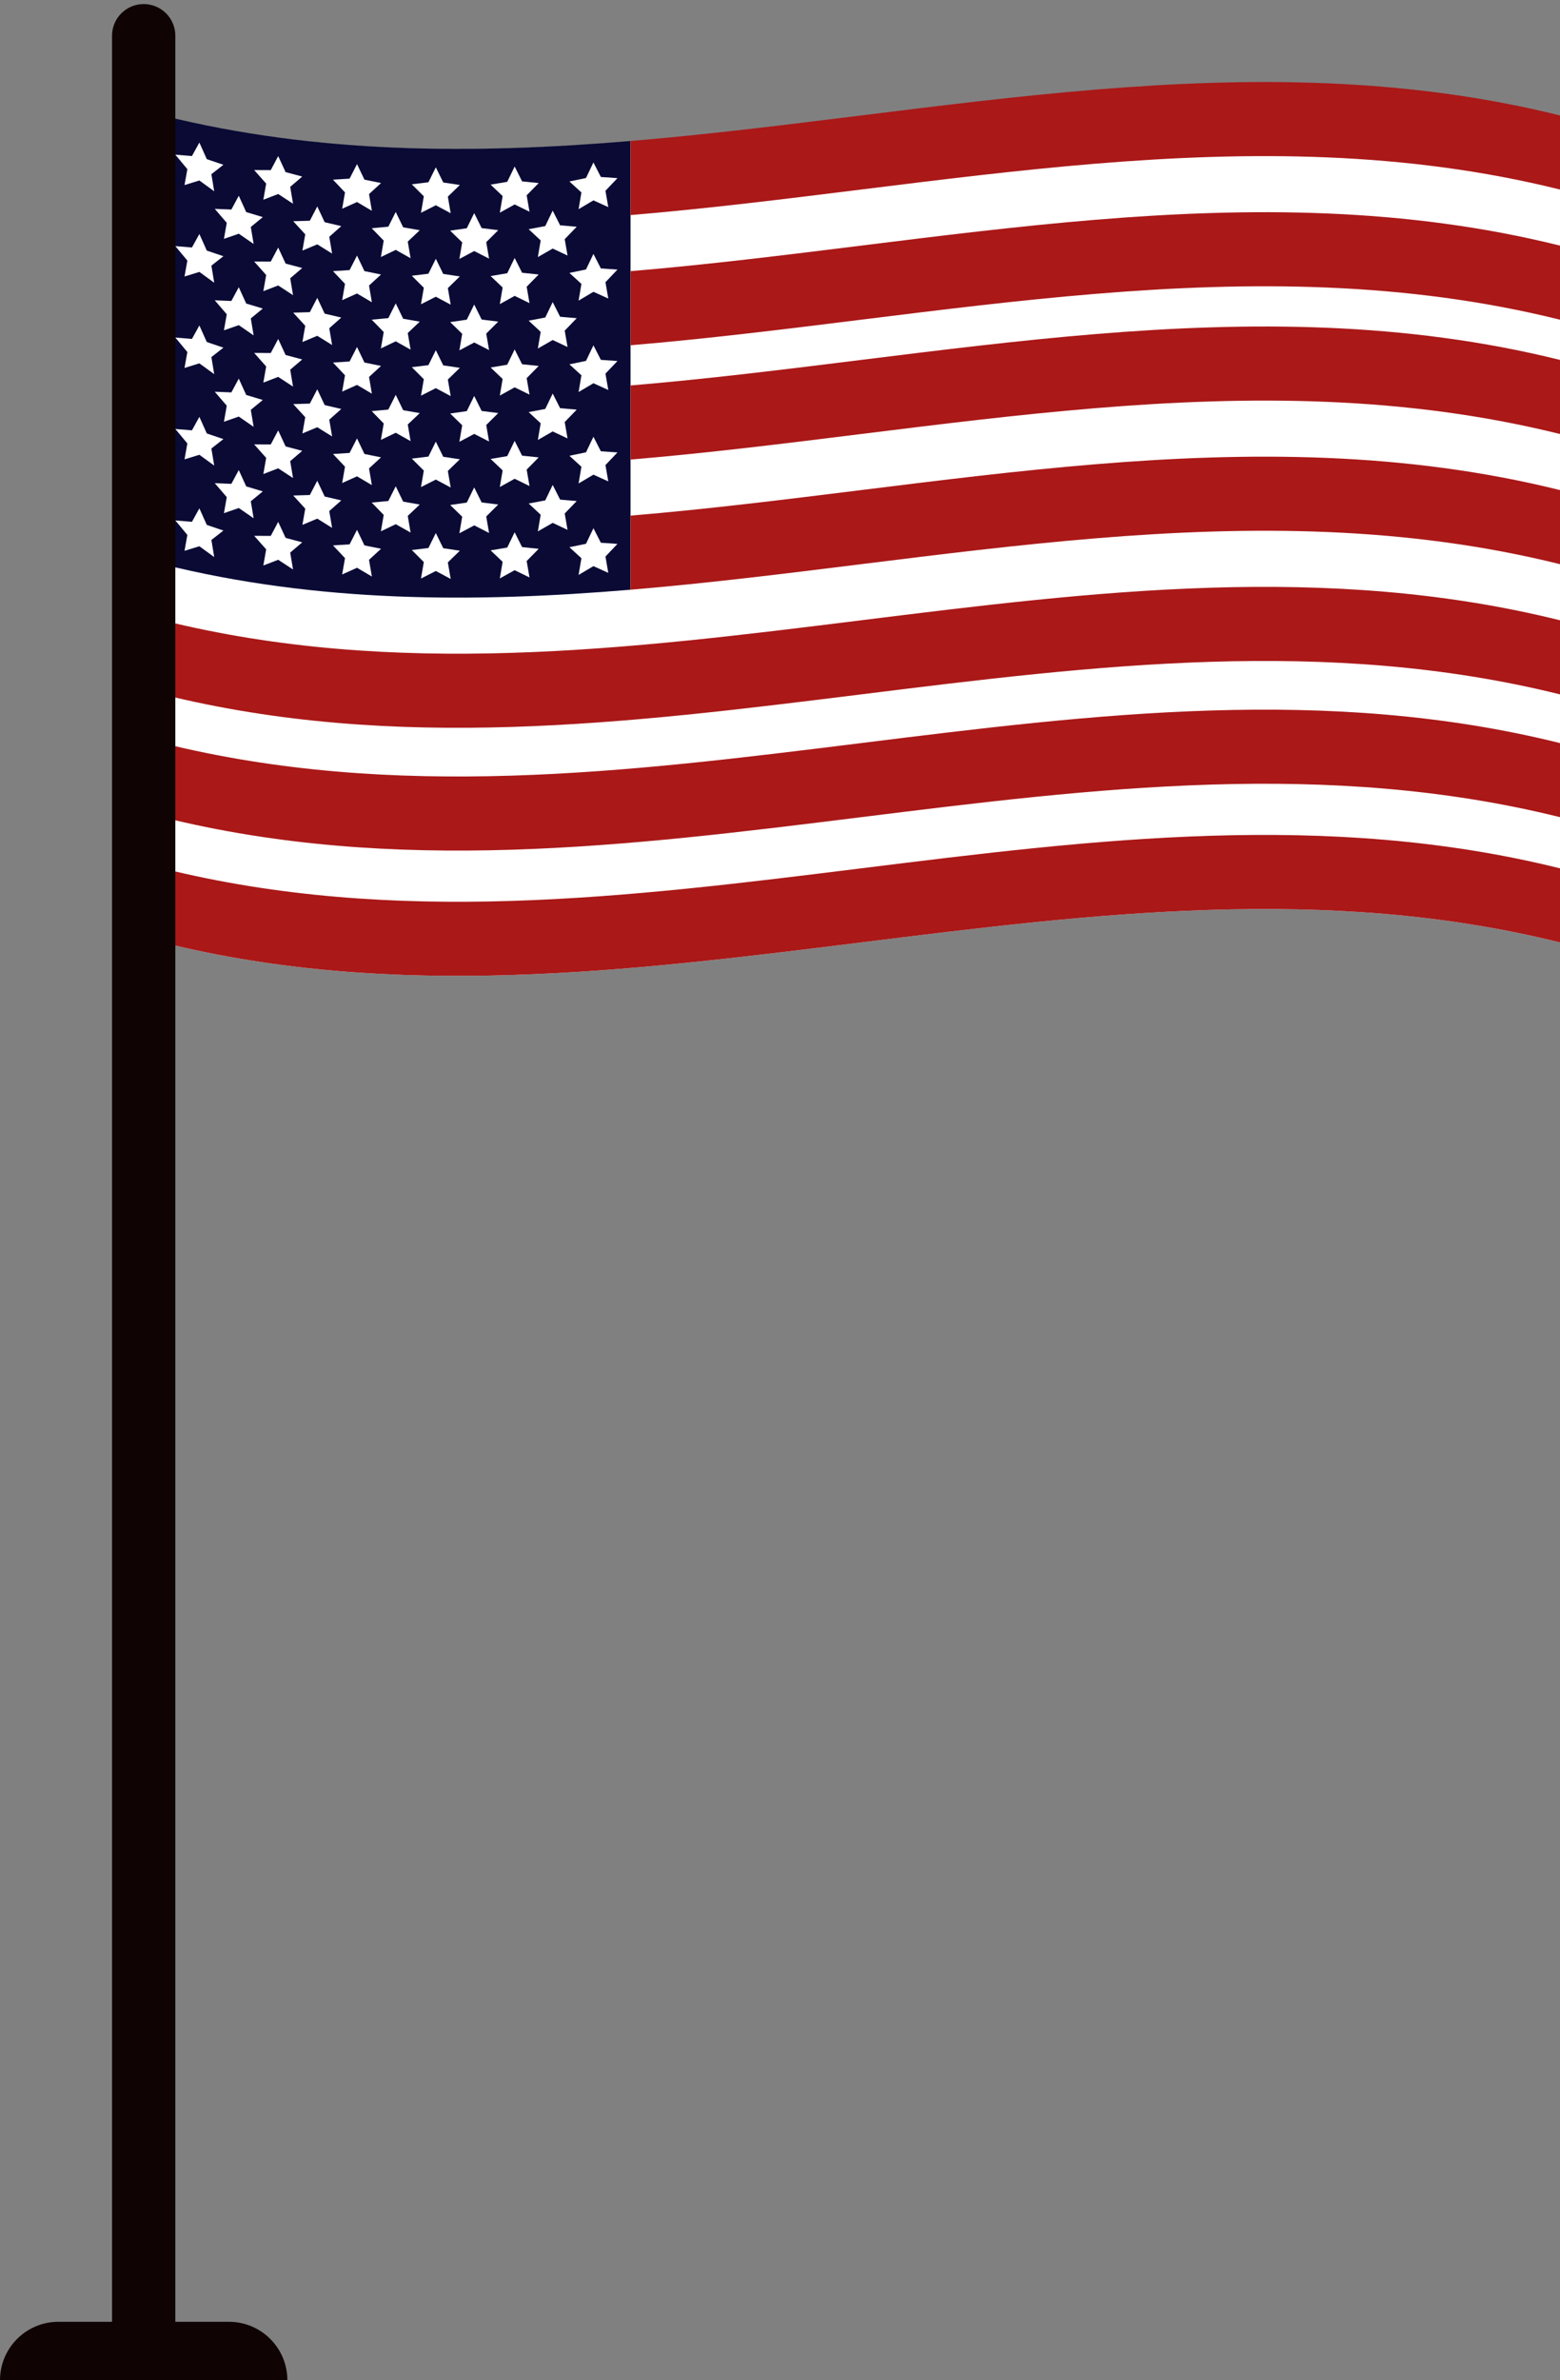
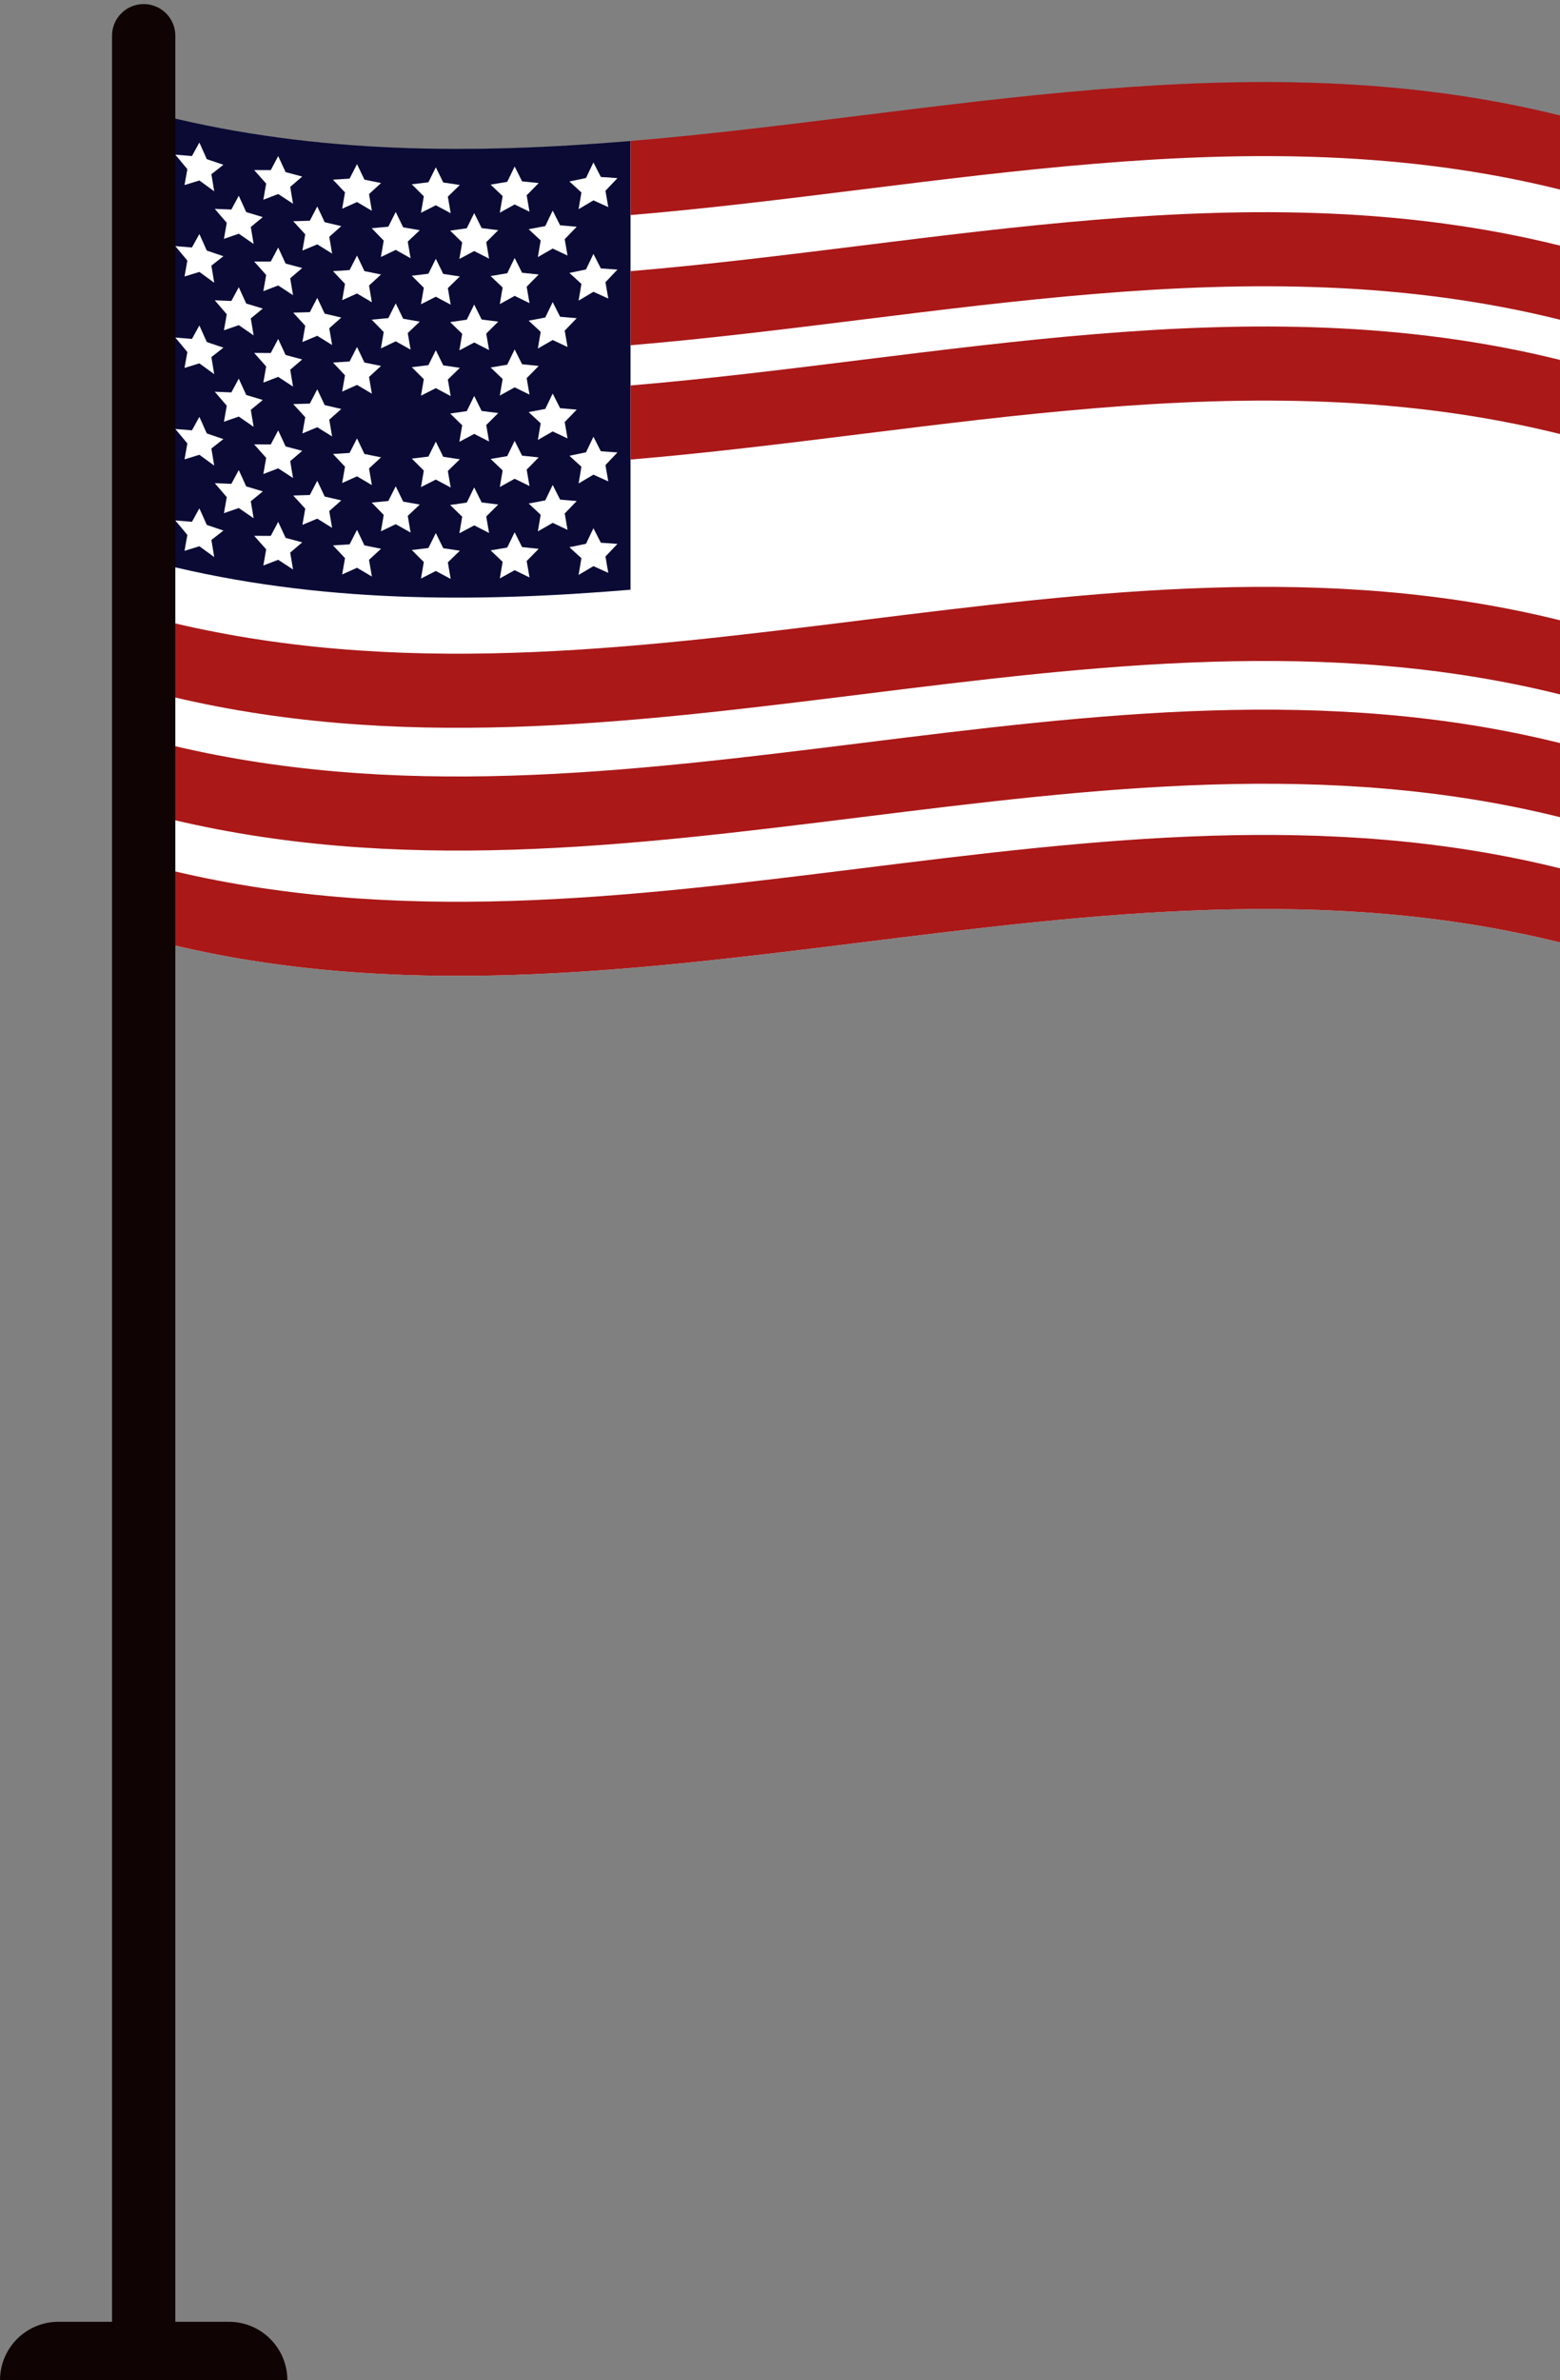
<svg xmlns="http://www.w3.org/2000/svg" enable-background="new 0 0 8000 7000" height="6261.3" id="Livello_1" preserveAspectRatio="xMidYMid meet" version="1.1" viewBox="1947.6 364.0 4104.8 6261.3" width="4104.8" x="0px" xml:space="preserve" y="0px" zoomAndPan="magnify">
  <rect x="1947.6" y="364.0" width="4104.8" height="6261.3" fill="#808080" stroke="none" />
  <g>
    <g>
      <g id="change1_1">
        <path d="m6052.4 2843.1c-1225.9-304.56-2451.8 304.56-3677.8 0v-2174.5c1225.9 304.56 2451.8-304.56 3677.8 0v2174.5z" fill="#fff" />
      </g>
      <g id="change2_1">
        <path d="m3606.7 1915.3c-410.69 34.351-821.38 34.86-1232.1-67.169v-1180.4c410.69 102.03 821.38 101.52 1232.1 67.17v1180.4z" fill="#0A0A35" />
      </g>
      <g id="change1_2">
        <path d="m2472.2 739.04c6.512 14.564 13.024 29.102 19.537 43.617 14.563 5.064 29.128 10.009 43.691 14.836-10.538 8.311-21.077 16.56-31.615 24.746 2.488 14.996 4.976 29.988 7.463 44.978-13.026-9.389-26.05-18.873-39.076-28.456-13.024 4.113-26.051 8.129-39.076 12.045 2.488-13.944 4.976-27.892 7.463-41.843-10.538-12.613-21.075-25.292-31.613-38.036 14.563 1.301 29.126 2.476 43.69 3.526 6.5-11.79 13-23.6 19.5-35.43z" fill="#fff" />
      </g>
      <g id="change1_3">
        <path d="m2679.6 774.66c6.513 14.076 13.026 28.131 19.539 42.163 14.563 3.987 29.124 7.869 43.687 11.648-10.538 9.068-21.075 18.084-31.613 27.043 2.487 14.814 4.976 29.625 7.463 44.433-13.024-8.438-26.05-16.96-39.075-25.566-13.025 5.088-26.052 10.09-39.077 15.004 2.488-14.135 4.976-28.271 7.463-42.413-10.537-11.809-21.074-23.676-31.612-35.601 14.563 0.168 29.126 0.225 43.688 0.173 6.4-12.26 13-24.56 19.5-36.87z" fill="#fff" />
      </g>
      <g id="change1_4">
        <path d="m2887 795.73c6.514 13.65 13.027 27.281 19.539 40.894 14.563 3.048 29.126 6.006 43.688 8.874-10.536 9.728-21.075 19.409-31.612 29.042 2.487 14.655 4.975 29.307 7.463 43.956-13.026-7.609-26.051-15.29-39.078-23.046-13.025 5.939-26.05 11.805-39.076 17.593 2.488-14.301 4.976-28.605 7.464-42.913-10.538-11.104-21.076-22.26-31.613-33.466 14.563-0.824 29.125-1.748 43.688-2.765 6.4-12.68 13-25.41 19.5-38.15z" fill="#fff" />
      </g>
      <g id="change1_5">
        <path d="m3094.4 804.23c6.513 13.286 13.026 26.556 19.539 39.812 14.563 2.247 29.126 4.418 43.689 6.515-10.538 10.286-21.075 20.534-31.613 30.741 2.487 14.52 4.974 29.036 7.462 43.55-13.025-6.904-26.052-13.869-39.077-20.897-13.025 6.668-26.051 13.273-39.077 19.814 2.488-14.445 4.976-28.893 7.464-43.343-10.537-10.501-21.075-21.044-31.613-31.63 14.563-1.682 29.126-3.446 43.689-5.291 6.4-13.08 12.9-26.17 19.5-39.27z" fill="#fff" />
      </g>
      <g id="change1_6">
        <path d="m3301.8 802.12c6.513 12.983 13.024 25.955 19.537 38.913 14.563 1.585 29.126 3.107 43.688 4.569-10.538 10.744-21.077 21.458-31.614 32.14 2.488 14.407 4.976 28.813 7.464 43.217-13.025-6.323-26.051-12.695-39.075-19.118-13.025 7.273-26.053 14.494-39.077 21.661 2.488-14.564 4.975-29.131 7.462-43.7-10.537-9.996-21.074-20.028-31.611-30.095 14.563-2.399 29.126-4.867 43.688-7.4 6.4-13.38 12.9-26.78 19.5-40.18z" fill="#fff" />
      </g>
      <g id="change1_7">
        <path d="m3509.1 791.36c6.513 12.744 13.024 25.477 19.537 38.201 14.563 1.06 29.127 2.071 43.689 3.038-10.538 11.103-21.075 22.184-31.613 33.239 2.487 14.319 4.975 28.637 7.463 42.953-13.025-5.865-26.052-11.767-39.076-17.71-13.026 7.753-26.05 15.467-39.076 23.14 2.487-14.661 4.975-29.324 7.462-43.988-10.538-9.592-21.074-19.211-31.612-28.858 14.563-2.979 29.125-6.013 43.688-9.097 6.5-13.62 13-27.26 19.5-40.91z" fill="#fff" />
      </g>
      <g id="change1_8">
        <path d="m2575.9 879.05c6.514 14.313 13.027 28.603 19.54 42.869 14.563 4.508 29.125 8.903 43.687 13.188-10.537 8.702-21.074 17.347-31.612 25.932 2.487 14.902 4.975 29.802 7.463 44.697-13.025-8.897-26.051-17.885-39.077-26.965-13.025 4.616-26.051 9.14-39.076 13.57 2.487-14.042 4.977-28.089 7.464-42.138-10.538-12.198-21.075-24.458-31.613-36.78 14.563 0.718 29.126 1.316 43.689 1.799 6.5-12 13-24.05 19.5-36.14z" fill="#fff" />
      </g>
      <g id="change1_9">
        <path d="m2782.4 907.06c6.513 13.857 13.024 27.694 19.538 41.513 14.563 3.505 29.126 6.91 43.688 10.221-10.537 9.407-21.075 18.765-31.612 28.07 2.486 14.733 4.973 29.462 7.462 44.189-13.025-8.011-26.052-16.101-39.076-24.271-13.024 5.525-26.05 10.972-39.075 16.334 2.487-14.221 4.975-28.444 7.463-42.671-10.538-11.448-21.077-22.949-31.615-34.505 14.563-0.342 29.126-0.786 43.689-1.334 6.4-12.38 13-24.89 19.5-37.43z" fill="#fff" />
      </g>
      <g id="change1_10">
        <path d="m2988.9 921.62c6.514 13.463 13.025 26.91 19.538 40.34 14.563 2.638 29.126 5.19 43.688 7.662-10.537 10.014-21.075 19.985-31.612 29.913 2.488 14.586 4.976 29.169 7.464 43.75-13.025-7.247-26.051-14.562-39.078-21.943-13.024 6.313-26.05 12.557-39.075 18.729 2.487-14.375 4.976-28.754 7.462-43.134-10.537-10.796-21.075-21.638-31.612-32.526 14.563-1.262 29.124-2.615 43.688-4.057 6.4-12.92 13-25.83 19.5-38.76z" fill="#fff" />
      </g>
      <g id="change1_11">
        <path d="m3195.4 924.67c6.513 13.132 13.025 26.249 19.538 39.352 14.563 1.907 29.127 3.745 43.689 5.516-10.538 10.521-21.076 21.008-31.614 31.458 2.487 14.462 4.976 28.923 7.464 43.381-13.025-6.606-26.052-13.266-39.077-19.984-13.025 6.978-26.052 13.898-39.077 20.76 2.488-14.508 4.976-29.016 7.464-43.527-10.537-10.242-21.075-20.523-31.612-30.844 14.563-2.048 29.125-4.173 43.687-6.369 6.4-13.31 13-26.56 19.5-39.82z" fill="#fff" />
      </g>
      <g id="change1_12">
        <path d="m3401.9 918.14c6.513 12.86 13.024 25.709 19.537 38.547 14.563 1.313 29.126 2.572 43.689 3.778-10.538 10.93-21.077 21.832-31.614 32.706 2.488 14.363 4.977 28.724 7.465 43.083-13.025-6.087-26.052-12.217-39.077-18.392-13.026 7.519-26.052 14.994-39.077 22.421 2.486-14.616 4.975-29.232 7.462-43.851-10.537-9.789-21.075-19.607-31.612-29.459 14.563-2.697 29.126-5.455 43.688-8.271 6.4-13.52 12.9-27.04 19.5-40.58z" fill="#fff" />
      </g>
      <g id="change1_13">
        <path d="m2472.2 979.57c6.512 14.564 13.024 29.103 19.537 43.616 14.563 5.066 29.128 10.01 43.691 14.837-10.538 8.312-21.077 16.561-31.615 24.747 2.488 14.996 4.976 29.988 7.463 44.977-13.026-9.39-26.05-18.874-39.076-28.456-13.024 4.113-26.051 8.129-39.076 12.044 2.488-13.943 4.976-27.891 7.463-41.842-10.538-12.613-21.075-25.292-31.613-38.036 14.563 1.301 29.126 2.475 43.69 3.525 6.5-11.7 13-23.5 19.5-35.33z" fill="#fff" />
      </g>
      <g id="change1_14">
        <path d="m2679.6 1015.2c6.513 14.076 13.026 28.131 19.539 42.164 14.563 3.988 29.124 7.87 43.687 11.648-10.538 9.069-21.075 18.084-31.613 27.044 2.487 14.813 4.976 29.624 7.463 44.431-13.024-8.438-26.05-16.958-39.075-25.566-13.025 5.089-26.052 10.091-39.077 15.004 2.488-14.134 4.976-28.271 7.463-42.412-10.537-11.809-21.074-23.676-31.612-35.601 14.563 0.168 29.126 0.226 43.688 0.173 6.4-12.2 13-24.5 19.5-36.8z" fill="#fff" />
      </g>
      <g id="change1_15">
        <path d="m2887 1036.3c6.514 13.65 13.027 27.281 19.539 40.895 14.563 3.049 29.126 6.007 43.688 8.875-10.536 9.728-21.075 19.409-31.612 29.043 2.487 14.654 4.975 29.306 7.463 43.955-13.026-7.609-26.051-15.291-39.078-23.047-13.025 5.94-26.05 11.806-39.076 17.594 2.488-14.301 4.976-28.605 7.464-42.912-10.538-11.105-21.076-22.26-31.613-33.466 14.563-0.826 29.125-1.749 43.688-2.767 6.4-12.8 13-25.5 19.5-38.2z" fill="#fff" />
      </g>
      <g id="change1_16">
        <path d="m3094.4 1044.8c6.513 13.286 13.026 26.556 19.539 39.811 14.563 2.248 29.126 4.419 43.689 6.516-10.538 10.286-21.075 20.534-31.613 30.741 2.487 14.519 4.974 29.035 7.462 43.55-13.025-6.904-26.052-13.869-39.077-20.896-13.025 6.667-26.051 13.272-39.077 19.813 2.488-14.445 4.976-28.893 7.464-43.342-10.537-10.501-21.075-21.044-31.613-31.63 14.563-1.682 29.126-3.446 43.689-5.291 6.4-13.1 12.9-26.2 19.5-39.3z" fill="#fff" />
      </g>
      <g id="change1_17">
        <path d="m3301.8 1042.6c6.513 12.983 13.024 25.954 19.537 38.914 14.563 1.585 29.126 3.106 43.688 4.569-10.538 10.745-21.077 21.459-31.614 32.14 2.488 14.407 4.976 28.813 7.464 43.216-13.025-6.322-26.051-12.694-39.075-19.118-13.025 7.273-26.053 14.494-39.077 21.662 2.488-14.564 4.975-29.132 7.462-43.7-10.537-9.996-21.074-20.027-31.611-30.095 14.563-2.399 29.126-4.867 43.688-7.401 6.4-13.4 12.9-26.7 19.5-40.2z" fill="#fff" />
      </g>
      <g id="change1_18">
        <path d="m3509.1 1031.9c6.513 12.743 13.024 25.477 19.537 38.2 14.563 1.061 29.127 2.072 43.689 3.039-10.538 11.104-21.075 22.184-31.613 33.239 2.487 14.318 4.975 28.636 7.463 42.951-13.025-5.864-26.052-11.767-39.076-17.709-13.026 7.754-26.05 15.468-39.076 23.14 2.487-14.66 4.975-29.323 7.462-43.987-10.538-9.592-21.074-19.211-31.612-28.858 14.563-2.979 29.125-6.013 43.688-9.098 6.5-13.5 13-27.2 19.5-40.8z" fill="#fff" />
      </g>
      <g id="change1_19">
        <path d="m2575.9 1119.6c6.514 14.313 13.027 28.602 19.54 42.868 14.563 4.509 29.125 8.904 43.687 13.189-10.537 8.703-21.074 17.348-31.612 25.933 2.487 14.903 4.975 29.802 7.463 44.698-13.025-8.899-26.051-17.887-39.077-26.968-13.025 4.617-26.051 9.142-39.076 13.572 2.487-14.042 4.977-28.088 7.464-42.137-10.538-12.199-21.075-24.46-31.613-36.782 14.563 0.718 29.126 1.315 43.689 1.798 6.5-12.1 13-24.1 19.5-36.2z" fill="#fff" />
      </g>
      <g id="change1_20">
        <path d="m2782.4 1147.6c6.513 13.857 13.024 27.694 19.538 41.513 14.563 3.505 29.126 6.911 43.688 10.222-10.537 9.407-21.075 18.766-31.612 28.071 2.486 14.732 4.973 29.462 7.462 44.188-13.025-8.012-26.052-16.102-39.076-24.272-13.024 5.526-26.05 10.973-39.075 16.336 2.487-14.221 4.975-28.444 7.463-42.671-10.538-11.448-21.077-22.949-31.615-34.506 14.563-0.342 29.126-0.787 43.689-1.335 6.4-12.5 13-25 19.5-37.5z" fill="#fff" />
      </g>
      <g id="change1_21">
        <path d="m2988.9 1162.1c6.514 13.464 13.025 26.91 19.538 40.34 14.563 2.638 29.126 5.191 43.688 7.663-10.537 10.015-21.075 19.987-31.612 29.915 2.488 14.585 4.976 29.168 7.464 43.749-13.025-7.248-26.051-14.563-39.078-21.945-13.024 6.313-26.05 12.558-39.075 18.731 2.487-14.375 4.976-28.753 7.462-43.134-10.537-10.796-21.075-21.638-31.612-32.526 14.563-1.264 29.124-2.617 43.688-4.059 6.4-12.8 13-25.7 19.5-38.7z" fill="#fff" />
      </g>
      <g id="change1_22">
        <path d="m3195.4 1165.2c6.513 13.131 13.025 26.247 19.538 39.351 14.563 1.907 29.127 3.745 43.689 5.517-10.538 10.522-21.076 21.009-31.614 31.459 2.487 14.462 4.976 28.922 7.464 43.381-13.025-6.607-26.052-13.269-39.077-19.986-13.025 6.979-26.052 13.899-39.077 20.762 2.488-14.507 4.976-29.016 7.464-43.527-10.537-10.242-21.075-20.523-31.612-30.845 14.563-2.049 29.125-4.173 43.687-6.37 6.4-13.4 13-26.6 19.5-39.9z" fill="#fff" />
      </g>
      <g id="change1_23">
        <path d="m3401.9 1158.7c6.513 12.859 13.024 25.708 19.537 38.546 14.563 1.314 29.126 2.573 43.689 3.779-10.538 10.931-21.077 21.834-31.614 32.708 2.488 14.361 4.977 28.722 7.465 43.081-13.025-6.087-26.052-12.217-39.077-18.394-13.026 7.521-26.052 14.996-39.077 22.423 2.486-14.614 4.975-29.231 7.462-43.849-10.537-9.789-21.075-19.609-31.612-29.461 14.563-2.696 29.126-5.455 43.688-8.271 6.4-13.5 12.9-27 19.5-40.5z" fill="#fff" />
      </g>
      <g id="change1_24">
        <path d="m2472.2 1220.1c6.512 14.563 13.024 29.103 19.537 43.617 14.563 5.064 29.128 10.009 43.691 14.835-10.538 8.311-21.077 16.559-31.615 24.746l7.463 44.978c-13.026-9.389-26.05-18.874-39.076-28.456-13.024 4.112-26.051 8.128-39.076 12.045 2.488-13.944 4.976-27.893 7.463-41.844-10.538-12.613-21.075-25.291-31.613-38.036 14.563 1.302 29.126 2.477 43.69 3.528 6.5-11.7 13-23.5 19.5-35.3z" fill="#fff" />
      </g>
      <g id="change1_25">
        <path d="m2679.6 1255.7c6.513 14.075 13.026 28.13 19.539 42.163 14.563 3.987 29.124 7.869 43.687 11.647-10.538 9.068-21.075 18.083-31.613 27.043 2.487 14.813 4.976 29.625 7.463 44.433-13.024-8.438-26.05-16.96-39.075-25.567-13.025 5.089-26.052 10.091-39.077 15.005 2.488-14.135 4.976-28.273 7.463-42.414-10.537-11.809-21.074-23.675-31.612-35.6 14.563 0.168 29.126 0.226 43.688 0.174 6.4-12.2 13-24.5 19.5-36.8z" fill="#fff" />
      </g>
      <g id="change1_26">
        <path d="m2887 1276.8c6.514 13.649 13.027 27.281 19.539 40.894 14.563 3.049 29.126 6.006 43.688 8.874-10.536 9.728-21.075 19.409-31.612 29.042 2.487 14.654 4.975 29.307 7.463 43.956-13.026-7.609-26.051-15.29-39.078-23.047-13.025 5.94-26.05 11.806-39.076 17.595 2.488-14.302 4.976-28.607 7.464-42.913-10.538-11.105-21.076-22.261-31.613-33.467 14.563-0.825 29.125-1.747 43.688-2.764 6.4-12.7 13-25.5 19.5-38.2z" fill="#fff" />
      </g>
      <g id="change1_27">
        <path d="m3094.4 1285.3c6.513 13.285 13.026 26.557 19.539 39.811 14.563 2.248 29.126 4.417 43.689 6.515-10.538 10.286-21.075 20.532-31.613 30.74 2.487 14.52 4.974 29.035 7.462 43.551-13.025-6.904-26.052-13.869-39.077-20.896-13.025 6.667-26.051 13.272-39.077 19.813 2.488-14.446 4.976-28.894 7.464-43.344-10.537-10.501-21.075-21.043-31.613-31.629 14.563-1.682 29.126-3.446 43.689-5.29 6.4-13.1 12.9-26.2 19.5-39.3z" fill="#fff" />
      </g>
      <g id="change1_28">
        <path d="m3301.8 1283.2c6.513 12.983 13.024 25.954 19.537 38.913 14.563 1.585 29.126 3.106 43.688 4.568-10.538 10.744-21.077 21.458-31.614 32.14 2.488 14.407 4.976 28.813 7.464 43.217-13.025-6.323-26.051-12.695-39.075-19.119-13.025 7.273-26.053 14.494-39.077 21.662 2.488-14.564 4.975-29.132 7.462-43.701-10.537-9.995-21.074-20.026-31.611-30.094 14.563-2.399 29.126-4.867 43.688-7.4 6.4-13.4 12.9-26.8 19.5-40.2z" fill="#fff" />
      </g>
      <g id="change1_29">
-         <path d="m3509.1 1272.4c6.513 12.743 13.024 25.477 19.537 38.2 14.563 1.059 29.127 2.07 43.689 3.037-10.538 11.104-21.075 22.184-31.613 33.238 2.487 14.32 4.975 28.636 7.463 42.954-13.025-5.866-26.052-11.77-39.076-17.711-13.026 7.754-26.05 15.468-39.076 23.141 2.487-14.661 4.975-29.324 7.462-43.989-10.538-9.592-21.074-19.21-31.612-28.857 14.563-2.979 29.125-6.013 43.688-9.096 6.5-13.5 13-27.1 19.5-40.8z" fill="#fff" />
-       </g>
+         </g>
      <g id="change1_30">
        <path d="m2575.9 1360.1c6.514 14.313 13.027 28.602 19.54 42.869 14.563 4.509 29.125 8.904 43.687 13.189-10.537 8.702-21.074 17.347-31.612 25.932 2.487 14.901 4.975 29.801 7.463 44.697-13.025-8.898-26.051-17.887-39.077-26.967-13.025 4.616-26.051 9.141-39.076 13.572 2.487-14.043 4.977-28.089 7.464-42.139-10.538-12.197-21.075-24.457-31.613-36.779 14.563 0.718 29.126 1.315 43.689 1.798 6.5-12.1 13-24.1 19.5-36.2z" fill="#fff" />
      </g>
      <g id="change1_31">
        <path d="m2782.4 1388.1c6.513 13.857 13.024 27.694 19.538 41.513 14.563 3.506 29.126 6.911 43.688 10.222-10.537 9.406-21.075 18.764-31.612 28.07 2.486 14.732 4.973 29.462 7.462 44.188-13.025-8.013-26.052-16.103-39.076-24.272-13.024 5.525-26.05 10.973-39.075 16.336 2.487-14.222 4.975-28.445 7.463-42.672-10.538-11.447-21.077-22.948-31.615-34.504 14.563-0.341 29.126-0.787 43.689-1.335 6.4-12.4 13-24.9 19.5-37.5z" fill="#fff" />
      </g>
      <g id="change1_32">
-         <path d="m2988.9 1402.7c6.514 13.463 13.025 26.91 19.538 40.34 14.563 2.638 29.126 5.191 43.688 7.664-10.537 10.014-21.075 19.984-31.612 29.912 2.488 14.586 4.976 29.169 7.464 43.75-13.025-7.248-26.051-14.563-39.078-21.946-13.024 6.313-26.05 12.558-39.075 18.732 2.487-14.376 4.976-28.753 7.462-43.135-10.537-10.795-21.075-21.637-31.612-32.524 14.563-1.264 29.124-2.617 43.688-4.059 6.4-13 13-25.9 19.5-38.8z" fill="#fff" />
-       </g>
+         </g>
      <g id="change1_33">
        <path d="m3195.4 1405.7c6.513 13.132 13.025 26.249 19.538 39.352 14.563 1.908 29.127 3.746 43.689 5.517-10.538 10.521-21.076 21.008-31.614 31.457 2.487 14.463 4.976 28.923 7.464 43.382-13.025-6.607-26.052-13.269-39.077-19.987-13.025 6.979-26.052 13.9-39.077 20.762 2.488-14.506 4.976-29.016 7.464-43.527-10.537-10.242-21.075-20.522-31.612-30.843 14.563-2.049 29.125-4.173 43.687-6.37 6.4-13.4 13-26.6 19.5-39.9z" fill="#fff" />
      </g>
      <g id="change1_34">
        <path d="m3401.9 1399.2c6.513 12.859 13.024 25.709 19.537 38.547 14.563 1.314 29.126 2.573 43.689 3.779-10.538 10.93-21.077 21.833-31.614 32.706 2.488 14.362 4.977 28.724 7.465 43.082-13.025-6.087-26.052-12.218-39.077-18.395-13.026 7.521-26.052 14.996-39.077 22.424 2.486-14.615 4.975-29.231 7.462-43.85-10.537-9.788-21.075-19.607-31.612-29.459 14.563-2.697 29.126-5.456 43.688-8.271 6.4-13.3 12.9-26.9 19.5-40.4z" fill="#fff" />
      </g>
      <g id="change1_35">
        <path d="m2472.2 1460.6c6.512 14.563 13.024 29.103 19.537 43.616 14.563 5.065 29.128 10.011 43.691 14.837-10.538 8.312-21.077 16.56-31.615 24.747 2.488 14.996 4.976 29.988 7.463 44.978-13.026-9.389-26.05-18.874-39.076-28.457-13.024 4.114-26.051 8.129-39.076 12.045 2.488-13.944 4.976-27.892 7.463-41.843-10.538-12.613-21.075-25.292-31.613-38.037 14.563 1.301 29.126 2.476 43.69 3.526 6.5-11.6 13-23.4 19.5-35.3z" fill="#fff" />
      </g>
      <g id="change1_36">
        <path d="m2679.6 1496.2c6.513 14.075 13.026 28.13 19.539 42.163 14.563 3.988 29.124 7.87 43.687 11.648-10.538 9.068-21.075 18.085-31.613 27.044 2.487 14.813 4.976 29.624 7.463 44.432-13.024-8.438-26.05-16.959-39.075-25.566-13.025 5.088-26.052 10.092-39.077 15.005 2.488-14.135 4.976-28.272 7.463-42.414-10.537-11.81-21.074-23.676-31.612-35.601 14.563 0.168 29.126 0.226 43.688 0.173 6.4-12.1 13-24.4 19.5-36.8z" fill="#fff" />
      </g>
      <g id="change1_37">
        <path d="m2887 1517.3c6.514 13.649 13.027 27.281 19.539 40.894 14.563 3.05 29.126 6.007 43.688 8.875-10.536 9.729-21.075 19.409-31.612 29.043 2.487 14.654 4.975 29.307 7.463 43.955-13.026-7.609-26.051-15.29-39.078-23.046-13.025 5.939-26.05 11.805-39.076 17.594 2.488-14.303 4.976-28.606 7.464-42.913-10.538-11.104-21.076-22.261-31.613-33.466 14.563-0.826 29.125-1.748 43.688-2.767 6.4-12.7 13-25.4 19.5-38.2z" fill="#fff" />
      </g>
      <g id="change1_38">
        <path d="m3094.4 1525.8c6.513 13.285 13.026 26.557 19.539 39.811 14.563 2.248 29.126 4.419 43.689 6.516-10.538 10.286-21.075 20.534-31.613 30.741 2.487 14.52 4.974 29.035 7.462 43.55-13.025-6.904-26.052-13.868-39.077-20.896-13.025 6.669-26.051 13.273-39.077 19.813 2.488-14.444 4.976-28.893 7.464-43.343-10.537-10.501-21.075-21.043-31.613-31.63 14.563-1.682 29.126-3.446 43.689-5.291 6.4-13.1 12.9-26.2 19.5-39.3z" fill="#fff" />
      </g>
      <g id="change1_39">
        <path d="m3301.8 1523.7c6.513 12.983 13.024 25.954 19.537 38.913 14.563 1.585 29.126 3.107 43.688 4.569-10.538 10.745-21.077 21.459-31.614 32.141 2.488 14.407 4.976 28.813 7.464 43.216-13.025-6.322-26.051-12.694-39.075-19.118-13.025 7.272-26.053 14.494-39.077 21.662 2.488-14.565 4.975-29.133 7.462-43.701-10.537-9.996-21.074-20.027-31.611-30.095 14.563-2.399 29.126-4.867 43.688-7.401 6.4-13.4 12.9-26.8 19.5-40.2z" fill="#fff" />
      </g>
      <g id="change1_40">
        <path d="m3509.1 1512.9c6.513 12.743 13.024 25.476 19.537 38.199 14.563 1.061 29.127 2.072 43.689 3.039-10.538 11.104-21.075 22.184-31.613 33.239 2.487 14.318 4.975 28.636 7.463 42.953-13.025-5.866-26.052-11.768-39.076-17.71-13.026 7.753-26.05 15.468-39.076 23.14 2.487-14.661 4.975-29.324 7.462-43.988-10.538-9.592-21.074-19.211-31.612-28.858 14.563-2.979 29.125-6.013 43.688-9.097 6.5-13.5 13-27.1 19.5-40.8z" fill="#fff" />
      </g>
      <g id="change1_41">
        <path d="m2575.9 1600.6c6.514 14.312 13.027 28.602 19.54 42.868 14.563 4.509 29.125 8.904 43.687 13.188-10.537 8.703-21.074 17.348-31.612 25.934 2.487 14.902 4.975 29.802 7.463 44.697-13.025-8.899-26.051-17.888-39.077-26.968-13.025 4.616-26.051 9.142-39.076 13.572 2.487-14.043 4.977-28.088 7.464-42.137-10.538-12.199-21.075-24.46-31.613-36.782 14.563 0.718 29.126 1.316 43.689 1.799 6.5-12 13-24.1 19.5-36.2z" fill="#fff" />
      </g>
      <g id="change1_42">
        <path d="m2782.4 1628.6c6.513 13.856 13.024 27.694 19.538 41.512 14.563 3.504 29.126 6.91 43.688 10.221-10.537 9.407-21.075 18.766-31.612 28.071 2.486 14.732 4.973 29.462 7.462 44.188-13.025-8.013-26.052-16.103-39.076-24.272-13.024 5.526-26.05 10.972-39.075 16.336 2.487-14.221 4.975-28.444 7.463-42.671-10.538-11.448-21.077-22.95-31.615-34.506 14.563-0.341 29.126-0.787 43.689-1.334 6.4-12.4 13-24.9 19.5-37.5z" fill="#fff" />
      </g>
      <g id="change1_43">
        <path d="m2988.9 1643.2c6.514 13.464 13.025 26.91 19.538 40.34 14.563 2.638 29.126 5.19 43.688 7.662-10.537 10.014-21.075 19.986-31.612 29.915 2.488 14.585 4.976 29.168 7.464 43.749-13.025-7.248-26.051-14.563-39.078-21.946-13.024 6.313-26.05 12.558-39.075 18.732 2.487-14.376 4.976-28.753 7.462-43.134-10.537-10.796-21.075-21.638-31.612-32.526 14.563-1.263 29.124-2.617 43.688-4.058 6.4-12.9 13-25.8 19.5-38.7z" fill="#fff" />
      </g>
      <g id="change1_44">
        <path d="m3195.4 1646.3c6.513 13.132 13.025 26.249 19.538 39.352 14.563 1.907 29.127 3.744 43.689 5.516-10.538 10.522-21.076 21.009-31.614 31.46 2.487 14.461 4.976 28.922 7.464 43.38-13.025-6.607-26.052-13.269-39.077-19.987-13.025 6.979-26.052 13.9-39.077 20.763 2.488-14.507 4.976-29.017 7.464-43.527-10.537-10.242-21.075-20.523-31.612-30.845 14.563-2.048 29.125-4.173 43.687-6.369 6.4-13.4 13-26.7 19.5-39.9z" fill="#fff" />
      </g>
      <g id="change1_45">
        <path d="m3401.9 1639.7c6.513 12.86 13.024 25.71 19.537 38.547 14.563 1.314 29.126 2.572 43.689 3.778-10.538 10.931-21.077 21.834-31.614 32.708 2.488 14.361 4.977 28.722 7.465 43.081-13.025-6.087-26.052-12.219-39.077-18.395-13.026 7.521-26.052 14.996-39.077 22.425 2.486-14.615 4.975-29.232 7.462-43.85-10.537-9.789-21.075-19.609-31.612-29.461 14.563-2.696 29.126-5.455 43.688-8.271 6.4-13.4 12.9-26.9 19.5-40.5z" fill="#fff" />
      </g>
      <g id="change1_46">
        <path d="m2472.2 1701.2c6.512 14.564 13.024 29.104 19.537 43.619 14.563 5.064 29.128 10.01 43.691 14.835-10.538 8.311-21.077 16.56-31.615 24.745 2.488 14.996 4.976 29.99 7.463 44.979-13.026-9.389-26.05-18.873-39.076-28.456-13.024 4.113-26.051 8.129-39.076 12.045 2.488-13.945 4.976-27.893 7.463-41.845-10.538-12.612-21.075-25.29-31.613-38.034 14.563 1.301 29.126 2.476 43.69 3.527 6.5-11.7 13-23.5 19.5-35.3z" fill="#fff" />
      </g>
      <g id="change1_47">
        <path d="m2679.6 1736.8c6.513 14.075 13.026 28.131 19.539 42.165 14.563 3.987 29.124 7.869 43.687 11.647-10.538 9.069-21.075 18.083-31.613 27.042 2.487 14.814 4.976 29.626 7.463 44.434-13.024-8.438-26.05-16.96-39.075-25.565-13.025 5.087-26.052 10.089-39.077 15.003 2.488-14.135 4.976-28.273 7.463-42.414-10.537-11.809-21.074-23.676-31.612-35.6 14.563 0.169 29.126 0.226 43.688 0.174 6.4-12.2 13-24.5 19.5-36.8z" fill="#fff" />
      </g>
      <g id="change1_48">
        <path d="m2887 1757.8c6.514 13.65 13.027 27.283 19.539 40.896 14.563 3.05 29.126 6.006 43.688 8.874-10.536 9.728-21.075 19.408-31.612 29.041 2.487 14.655 4.975 29.308 7.463 43.957-13.026-7.609-26.051-15.29-39.078-23.046-13.025 5.939-26.05 11.805-39.076 17.594 2.488-14.302 4.976-28.606 7.464-42.915-10.538-11.104-21.076-22.258-31.613-33.465 14.563-0.824 29.125-1.747 43.688-2.764 6.4-12.7 13-25.4 19.5-38.2z" fill="#fff" />
      </g>
      <g id="change1_49">
        <path d="m3094.4 1766.3c6.513 13.288 13.026 26.559 19.539 39.813 14.563 2.248 29.126 4.418 43.689 6.515-10.538 10.286-21.075 20.532-31.613 30.74 2.487 14.519 4.974 29.036 7.462 43.551-13.025-6.903-26.052-13.868-39.077-20.896-13.025 6.668-26.051 13.273-39.077 19.813 2.488-14.446 4.976-28.894 7.464-43.344-10.537-10.5-21.075-21.043-31.613-31.629 14.563-1.682 29.126-3.445 43.689-5.29 6.4-13.1 12.9-26.2 19.5-39.3z" fill="#fff" />
      </g>
      <g id="change1_50">
        <path d="m3301.8 1764.2c6.513 12.985 13.024 25.956 19.537 38.916 14.563 1.585 29.126 3.106 43.688 4.569-10.538 10.743-21.077 21.457-31.614 32.138 2.488 14.407 4.976 28.814 7.464 43.218-13.025-6.323-26.051-12.694-39.075-19.118-13.025 7.272-26.053 14.494-39.077 21.661 2.488-14.564 4.975-29.132 7.462-43.701-10.537-9.996-21.074-20.026-31.611-30.094 14.563-2.399 29.126-4.866 43.688-7.399 6.4-13.4 12.9-26.8 19.5-40.2z" fill="#fff" />
      </g>
      <g id="change1_51">
        <path d="m3509.1 1753.5c6.513 12.745 13.024 25.479 19.537 38.202 14.563 1.06 29.127 2.071 43.689 3.038-10.538 11.104-21.075 22.183-31.613 33.238 2.487 14.318 4.975 28.637 7.463 42.954-13.025-5.866-26.052-11.768-39.076-17.71-13.026 7.753-26.05 15.468-39.076 23.14 2.487-14.661 4.975-29.324 7.462-43.989-10.538-9.592-21.074-19.21-31.612-28.857 14.563-2.979 29.125-6.012 43.688-9.097 6.5-13.5 13-27.2 19.5-40.8z" fill="#fff" />
      </g>
      <g id="change3_1">
        <path d="m6052.4 862.59c-815.23-202.54-1630.5-1.016-2445.7 67.169v-194.91c815.2-68.19 1630.5-269.71 2445.7-67.17v194.91z" fill="#AA1818" />
      </g>
      <g id="change3_2">
-         <path d="m6052.4 1848.1c-815.23-202.54-1630.5-1.016-2445.7 67.169v-194.91c815.23-68.186 1630.5-269.7 2445.7-67.17v194.9z" fill="#AA1818" />
-       </g>
+         </g>
      <g id="change3_3">
        <path d="m6052.4 2190.6c-1225.9-304.56-2451.8 304.56-3677.8 0v-194.91c1225.9 304.56 2451.8-304.56 3677.8 0v194.9z" fill="#AA1818" />
      </g>
      <g id="change3_4">
        <path d="m6052.4 2513.6c-1225.9-304.56-2451.8 304.56-3677.8 0v-194.91c1225.9 304.56 2451.8-304.56 3677.8 0v194.9z" fill="#AA1818" />
      </g>
      <g id="change3_5">
        <path d="m6052.4 2843.1c-1225.9-304.56-2451.8 304.56-3677.8 0v-194.91c1225.9 304.56 2451.8-304.56 3677.8 0v194.9z" fill="#AA1818" />
      </g>
      <g id="change3_6">
        <path d="m6052.4 1505.7c-815.23-202.54-1630.5-1.016-2445.7 67.17v-194.91c815.23-68.185 1630.5-269.7 2445.7-67.17v194.9z" fill="#AA1818" />
      </g>
      <g id="change3_7">
        <path d="m6052.4 1205c-815.23-202.54-1630.5-1.016-2445.7 67.17v-194.91c815.23-68.185 1630.5-269.7 2445.7-67.17v194.9z" fill="#AA1818" />
      </g>
    </g>
    <g id="change4_1">
      <path d="m2549.9 6471.5h-140.94v-6013.5c0-46-37.289-83.289-83.289-83.289-45.999 0-83.289 37.289-83.289 83.289v6013.5h-140.94c-84.961 0-153.83 68.873-153.83 153.83h756.13c-0.1-85-68.9-153.8-153.9-153.8z" fill="#0F0303" />
    </g>
  </g>
</svg>